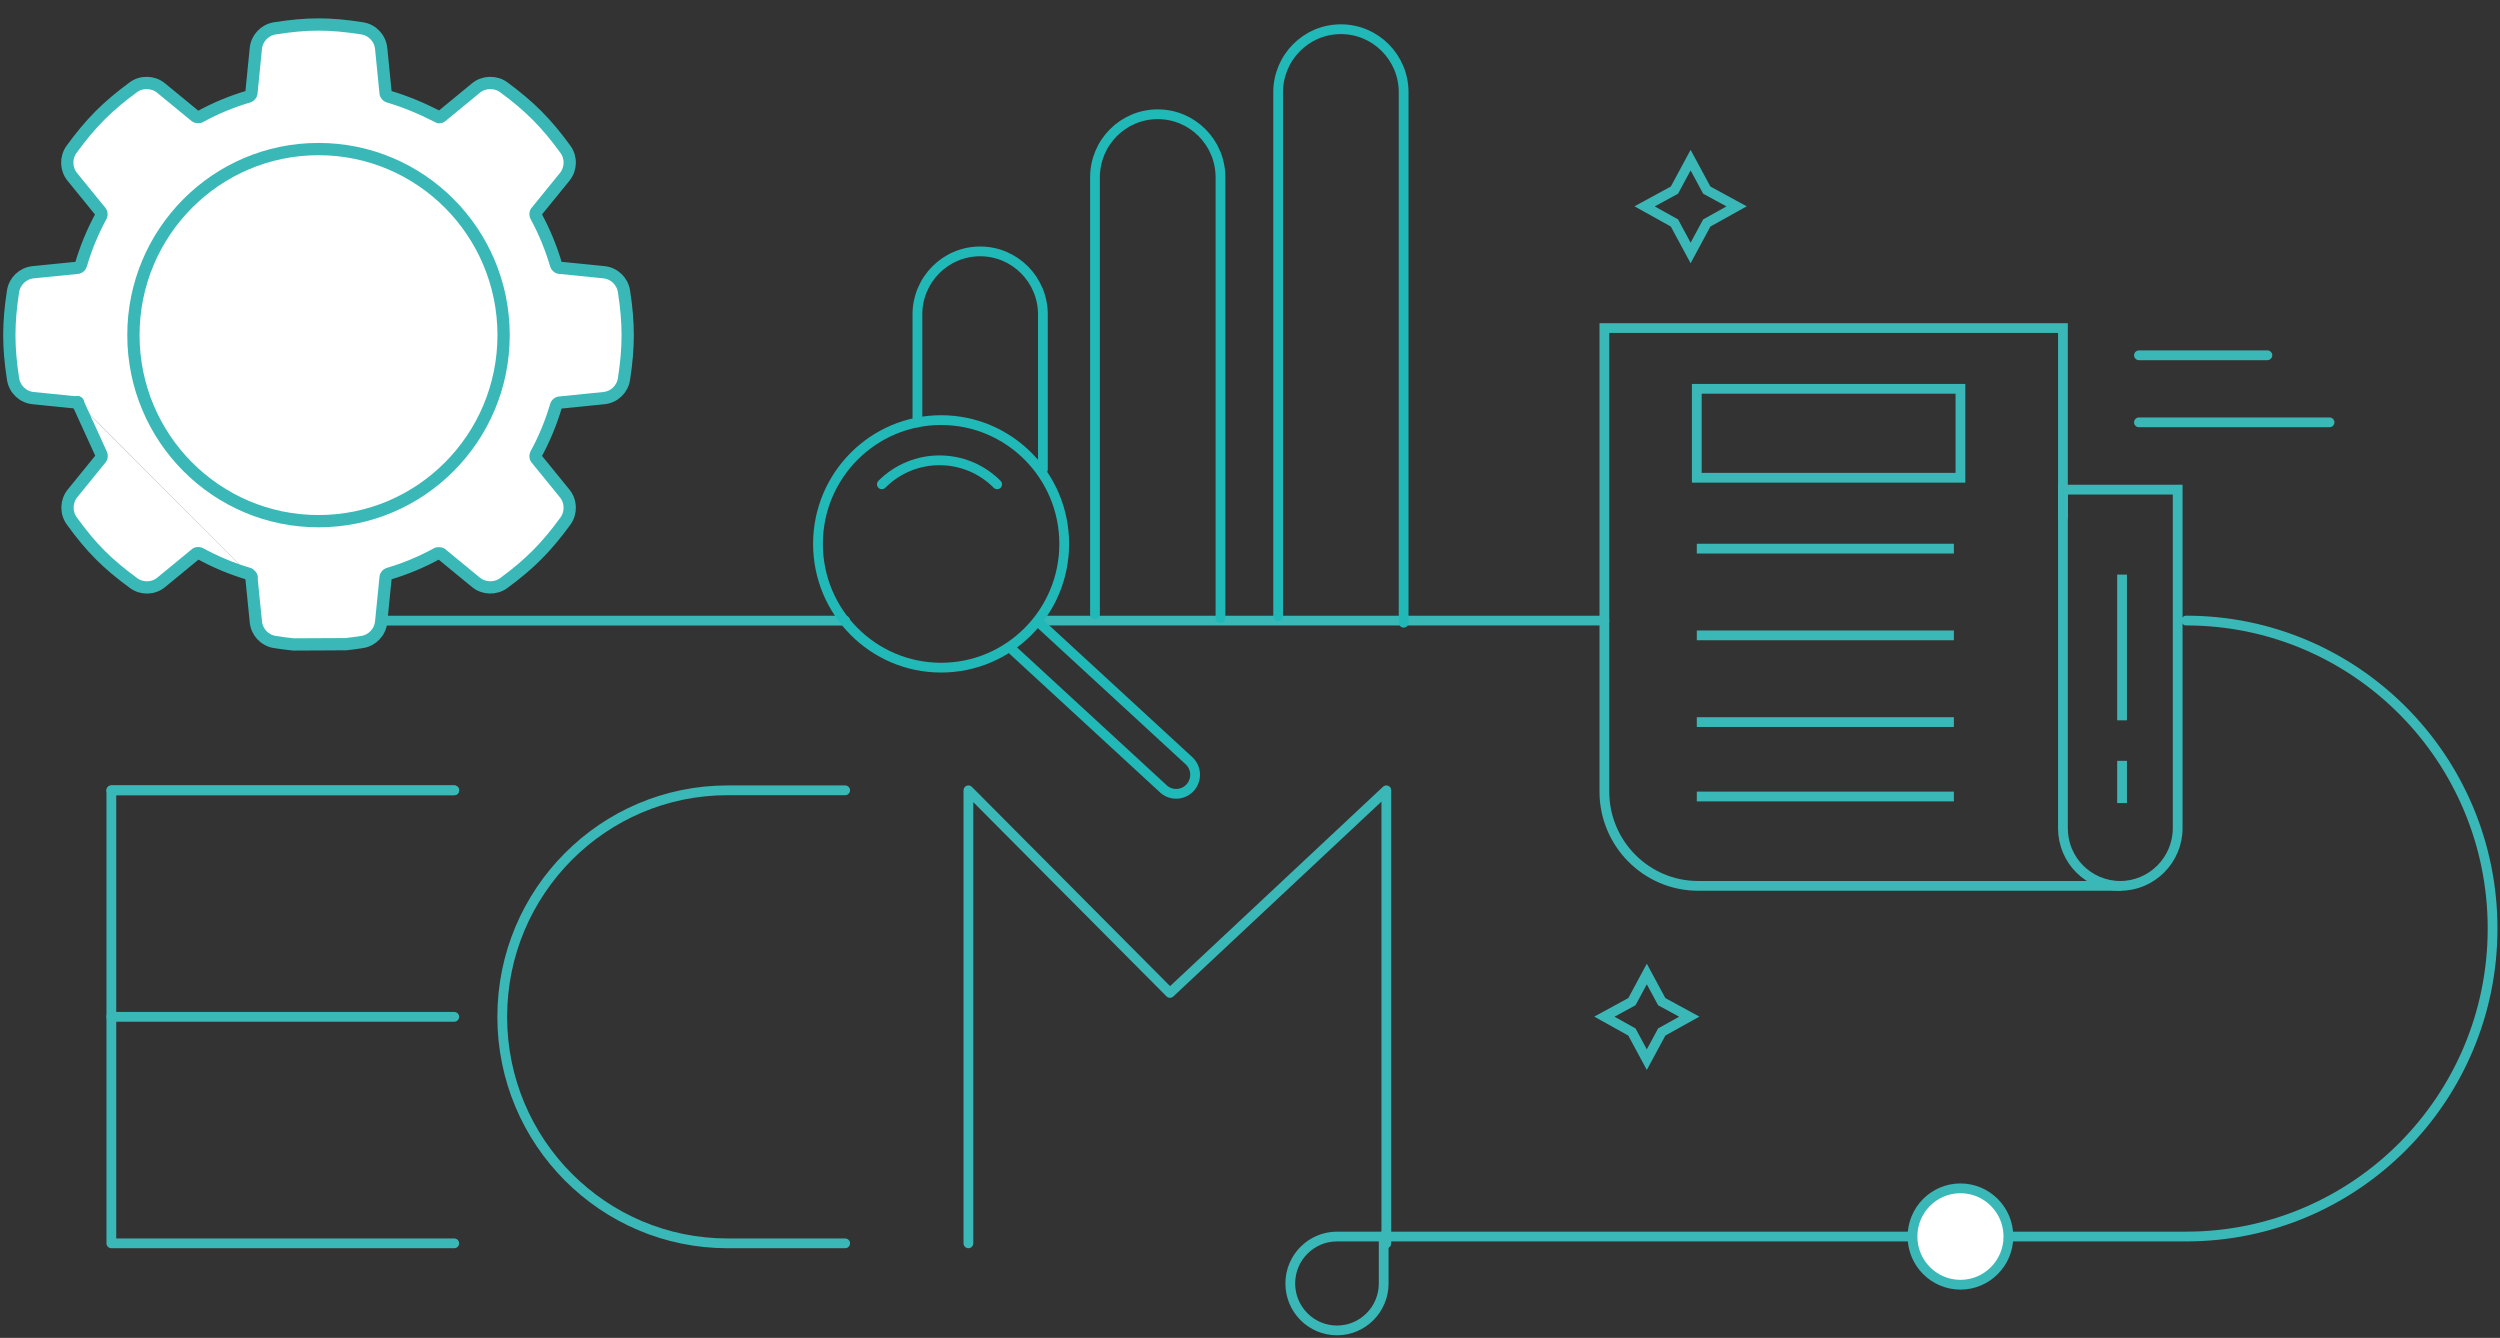
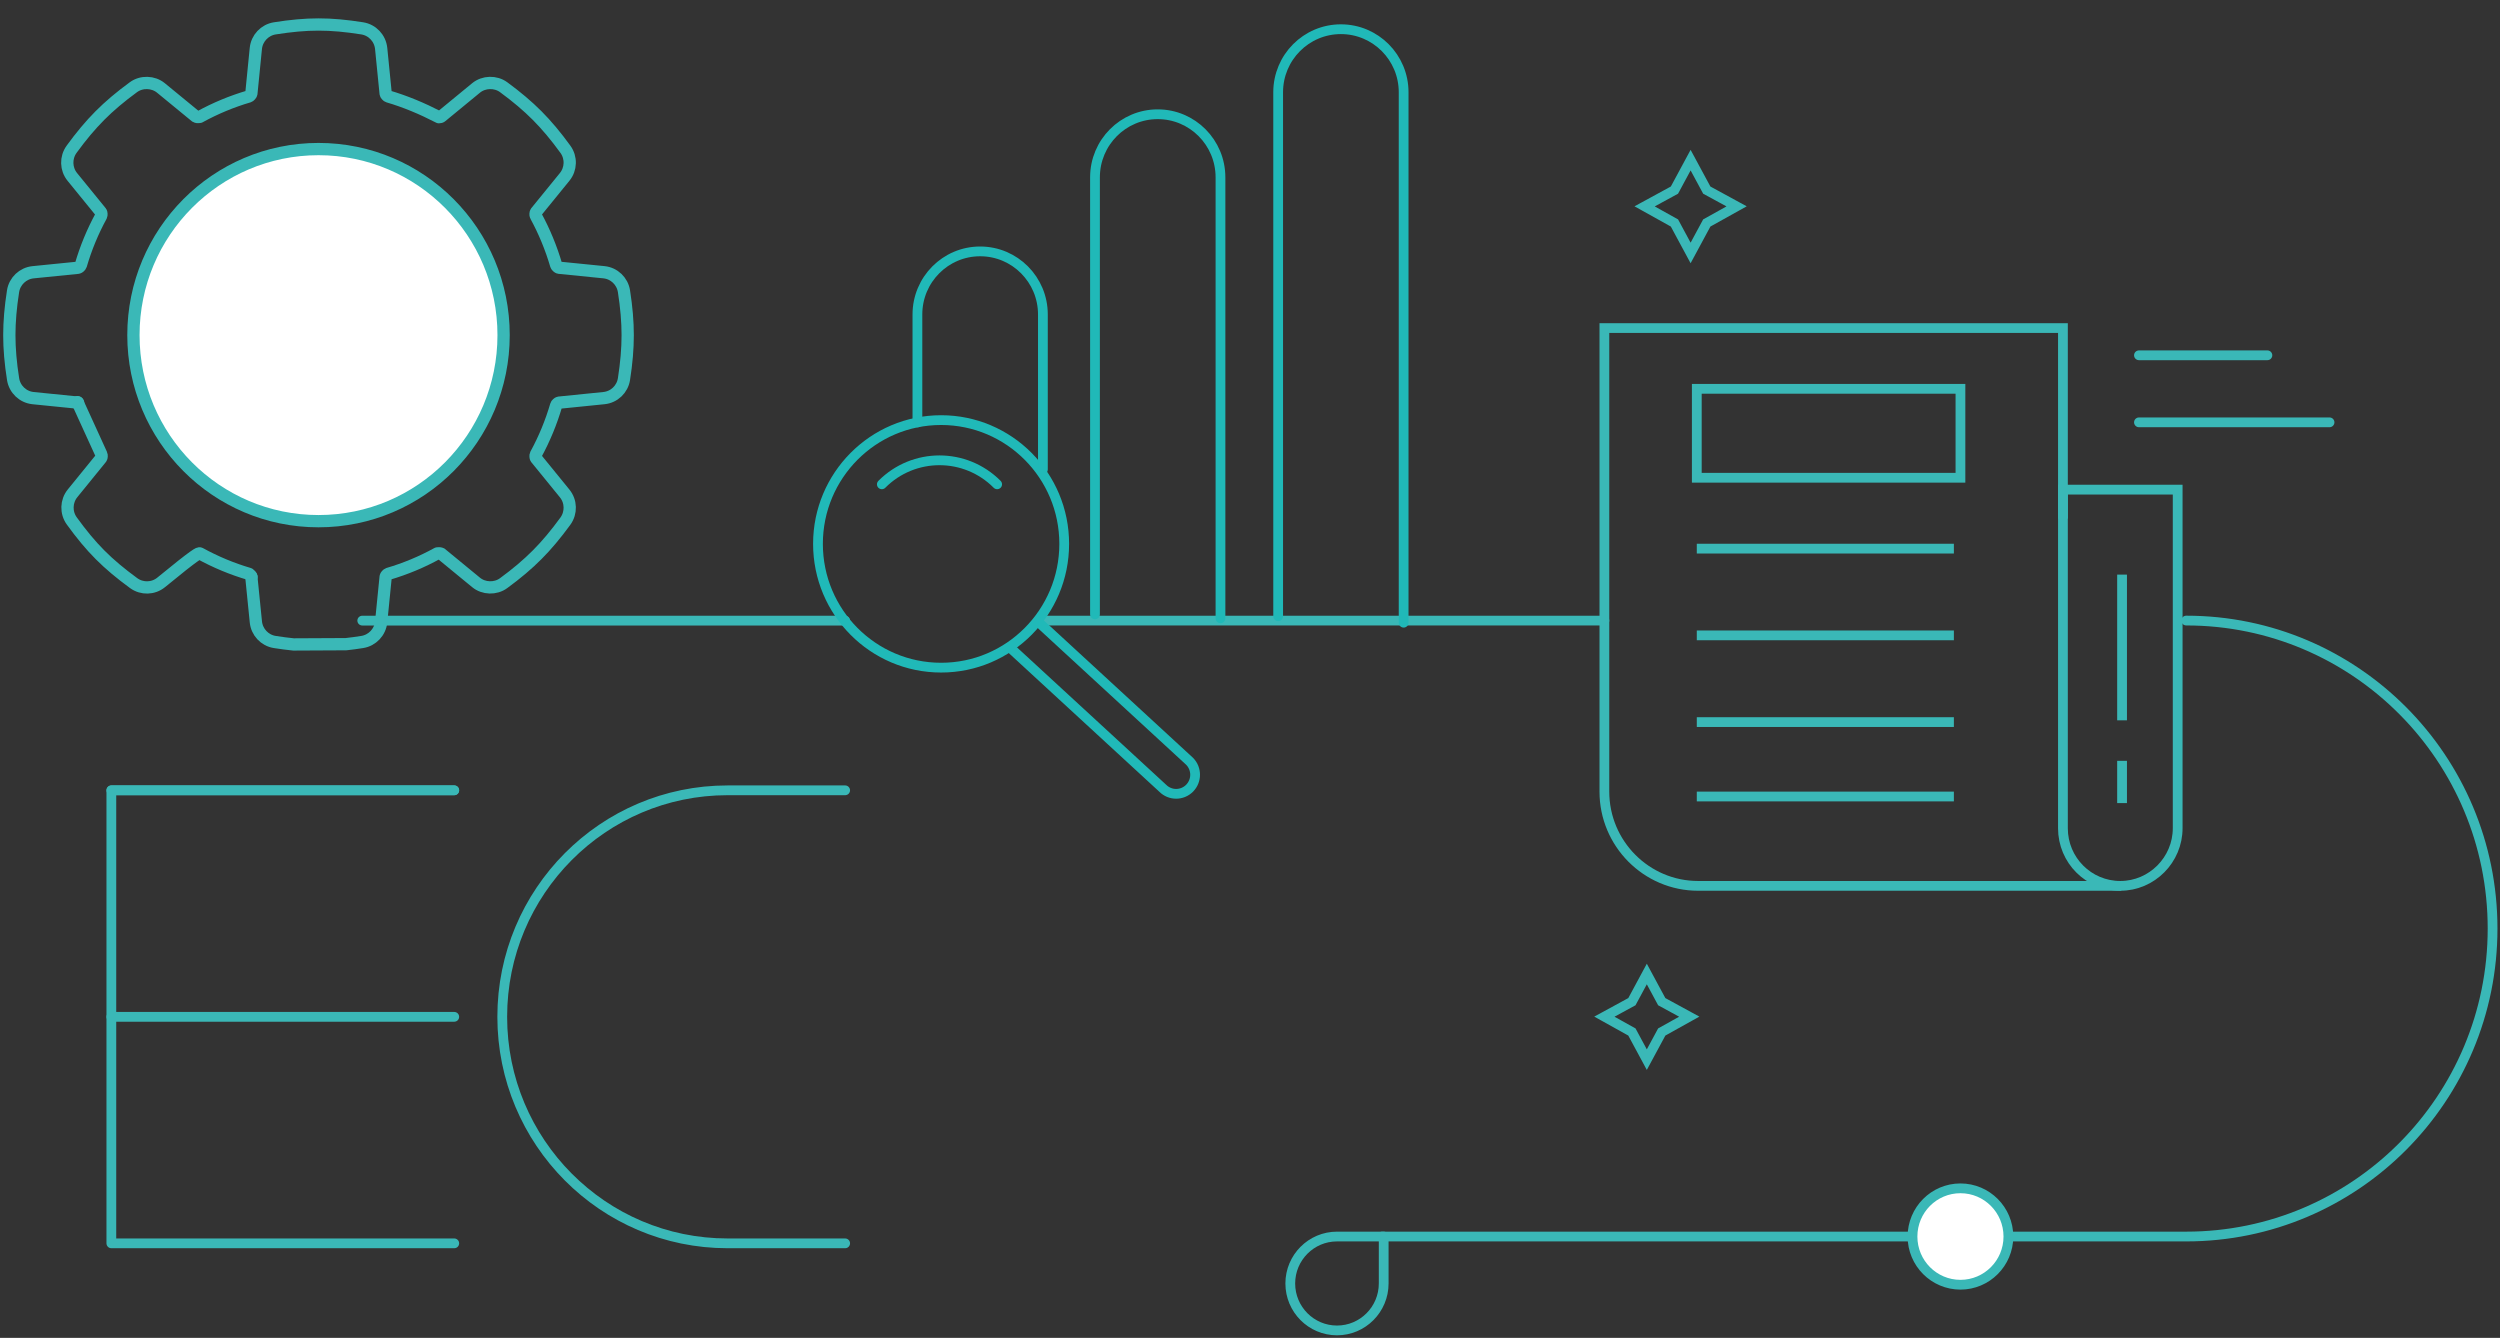
<svg xmlns="http://www.w3.org/2000/svg" width="256" height="137" viewBox="0 0 256 137" fill="none">
  <rect x="0" y="0" width="256" height="137" fill="#333333" stroke="none" />
  <path d="M219.028 36.382H232.181" stroke="#3AB8B7" stroke-linecap="round" stroke-linejoin="round" />
  <path d="M219.028 43.247H238.545" stroke="#3AB8B7" stroke-linecap="round" stroke-linejoin="round" />
  <path d="M217.209 90.713H173.887C168.595 90.713 164.289 86.385 164.289 81.065V33.594H211.244V53.114" stroke="#3AB8B7" stroke-miterlimit="10" />
  <path d="M217.119 90.713C220.348 90.713 222.994 88.053 222.994 84.807V50.139H211.244V84.807C211.244 88.098 213.89 90.713 217.119 90.713V90.713Z" stroke="#3AB8B7" stroke-miterlimit="10" />
  <path d="M200.75 39.815H173.752V48.922H200.75V39.815Z" stroke="#3AB8B7" stroke-miterlimit="10" />
  <path d="M173.752 56.18H200.077" stroke="#3AB8B7" stroke-miterlimit="10" />
  <path d="M173.752 65.061H200.077" stroke="#3AB8B7" stroke-miterlimit="10" />
  <path d="M173.752 73.942H200.077" stroke="#3AB8B7" stroke-miterlimit="10" />
  <path d="M173.752 81.561H200.077" stroke="#3AB8B7" stroke-miterlimit="10" />
  <path d="M217.299 58.84V73.762" stroke="#3AB8B7" stroke-miterlimit="10" />
  <path d="M217.299 77.909V82.237" stroke="#3AB8B7" stroke-miterlimit="10" />
  <path d="M86.544 63.551H37.094" stroke="#3AB8B7" stroke-linecap="round" stroke-linejoin="round" />
  <path d="M106.405 63.548L164.289 63.548" stroke="#3AB8B7" stroke-linecap="round" stroke-linejoin="round" />
  <path d="M141.537 126.621H223.867C241.194 126.621 255.24 112.501 255.24 95.083V95.083C255.24 77.665 241.194 63.546 223.867 63.546" stroke="#3AB8B7" stroke-linecap="round" stroke-linejoin="round" />
-   <path d="M25.735 59.053L26.201 63.683C26.308 64.731 27.1 65.576 28.135 65.74C28.803 65.846 29.442 65.929 30.059 65.991L35.433 65.964C35.968 65.906 36.521 65.831 37.094 65.74C38.127 65.574 38.924 64.731 39.031 63.685L39.493 59.051C39.507 58.965 39.648 58.797 39.751 58.764C41.502 58.251 43.194 57.544 44.782 56.669C45.05 56.643 45.138 56.678 45.16 56.691L48.749 59.639C49.537 60.29 50.74 60.323 51.566 59.718C52.902 58.742 54.027 57.79 55.003 56.809C55.974 55.836 56.922 54.704 57.9 53.36C58.516 52.504 58.483 51.342 57.822 50.53L54.887 46.925C54.837 46.859 54.819 46.635 54.869 46.541C55.741 44.942 56.444 43.242 56.955 41.49C56.985 41.387 57.153 41.242 57.236 41.233L61.846 40.766C62.889 40.663 63.73 39.862 63.894 38.823C64.151 37.18 64.276 35.709 64.276 34.322C64.276 32.936 64.151 31.465 63.894 29.822C63.73 28.785 62.889 27.984 61.848 27.877L57.234 27.414C57.151 27.401 56.983 27.258 56.953 27.155C56.439 25.394 55.736 23.694 54.867 22.099C54.819 22.016 54.832 21.793 54.887 21.72L57.819 18.117C58.483 17.303 58.516 16.138 57.9 15.29C56.926 13.945 55.979 12.816 55.003 11.835C54.031 10.859 52.907 9.907 51.566 8.925C50.743 8.324 49.542 8.355 48.751 9.004L45.162 11.954C45.142 11.969 45.059 12.002 44.946 12.002C43.184 11.094 41.491 10.39 39.749 9.877C39.646 9.846 39.504 9.677 39.493 9.594L39.031 4.962C38.924 3.913 38.129 3.069 37.096 2.904C33.751 2.376 31.478 2.378 28.137 2.904C27.102 3.071 26.305 3.915 26.198 4.962L25.738 9.594C25.724 9.677 25.58 9.846 25.482 9.877C23.733 10.39 22.039 11.096 20.447 11.971C20.172 12 20.091 11.969 20.069 11.951L16.48 9.006C15.689 8.357 14.491 8.324 13.665 8.927C12.322 9.91 11.196 10.861 10.226 11.837C9.25 12.818 8.303 13.947 7.329 15.29C6.715 16.143 6.744 17.305 7.407 18.119L10.342 21.724C10.394 21.79 10.41 22.014 10.362 22.108C9.49 23.703 8.787 25.405 8.276 27.159C8.246 27.26 8.08 27.405 7.995 27.416L3.385 27.879C2.342 27.988 1.501 28.787 1.337 29.822C1.08 31.465 0.955 32.936 0.955 34.322C0.955 35.709 1.08 37.18 1.34 38.821C1.503 39.86 2.344 40.661 3.388 40.768L7.997 41.231" fill="white" />
  <path d="M25.735 59.053L26.201 63.683C26.308 64.731 27.1 65.576 28.135 65.74C28.803 65.846 29.442 65.929 30.059 65.991L35.433 65.964C35.968 65.906 36.521 65.831 37.094 65.74C38.127 65.574 38.924 64.731 39.031 63.685L39.493 59.051C39.507 58.965 39.648 58.797 39.751 58.764C41.502 58.251 43.194 57.544 44.782 56.669C45.05 56.643 45.138 56.678 45.16 56.691L48.749 59.639C49.537 60.29 50.74 60.323 51.566 59.718C52.902 58.742 54.027 57.79 55.003 56.809C55.974 55.836 56.922 54.704 57.9 53.36C58.516 52.504 58.483 51.342 57.822 50.53L54.887 46.925C54.837 46.859 54.819 46.635 54.869 46.541C55.741 44.942 56.444 43.242 56.955 41.49C56.985 41.387 57.153 41.242 57.236 41.233L61.846 40.766C62.889 40.663 63.73 39.862 63.894 38.823C64.151 37.18 64.276 35.709 64.276 34.322C64.276 32.936 64.151 31.465 63.894 29.822C63.73 28.785 62.889 27.984 61.848 27.877L57.234 27.414C57.151 27.401 56.983 27.258 56.953 27.155C56.439 25.394 55.736 23.694 54.867 22.099C54.819 22.016 54.832 21.793 54.887 21.72L57.819 18.117C58.483 17.303 58.516 16.138 57.9 15.29C56.926 13.945 55.979 12.816 55.003 11.835C54.031 10.859 52.907 9.907 51.566 8.925C50.743 8.324 49.542 8.355 48.751 9.004L45.162 11.954C45.142 11.969 45.059 12.002 44.946 12.002C43.184 11.094 41.491 10.39 39.749 9.877C39.646 9.846 39.504 9.677 39.493 9.594L39.031 4.962C38.924 3.913 38.129 3.069 37.096 2.904C33.751 2.376 31.478 2.378 28.137 2.904C27.102 3.071 26.305 3.915 26.198 4.962L25.738 9.594C25.724 9.677 25.58 9.846 25.482 9.877C23.733 10.39 22.039 11.096 20.447 11.971C20.172 12 20.091 11.969 20.069 11.951L16.48 9.006C15.689 8.357 14.491 8.324 13.665 8.927C12.322 9.91 11.196 10.861 10.226 11.837C9.25 12.818 8.303 13.947 7.329 15.29C6.715 16.143 6.744 17.305 7.407 18.119L10.342 21.724C10.394 21.79 10.41 22.014 10.362 22.108C9.49 23.703 8.787 25.405 8.276 27.159C8.246 27.26 8.08 27.405 7.995 27.416L3.385 27.879C2.342 27.988 1.501 28.787 1.337 29.822C1.08 31.465 0.955 32.936 0.955 34.322C0.955 35.709 1.08 37.18 1.34 38.821C1.503 39.86 2.344 40.661 3.388 40.768L7.997 41.231" stroke="#3AB8B7" stroke-width="1.257" stroke-linecap="round" stroke-linejoin="round" />
-   <path d="M7.938 41.178L10.38 46.528C10.431 46.622 10.412 46.843 10.361 46.909L7.431 50.514C6.769 51.331 6.737 52.493 7.351 53.343C9.345 56.095 10.954 57.709 13.686 59.711C14.535 60.329 15.693 60.299 16.504 59.635L20.088 56.687C20.156 56.637 20.377 56.62 20.468 56.669C22.066 57.549 23.761 58.254 25.502 58.766C25.716 58.942 25.752 59.021 25.755 59.049" fill="white" />
-   <path d="M7.938 41.178L10.38 46.528C10.431 46.622 10.412 46.843 10.361 46.909L7.431 50.514C6.769 51.331 6.737 52.493 7.351 53.343C9.345 56.095 10.954 57.709 13.686 59.711C14.535 60.329 15.693 60.299 16.504 59.635L20.088 56.687C20.156 56.637 20.377 56.62 20.468 56.669C22.066 57.549 23.761 58.254 25.502 58.766C25.716 58.942 25.752 59.021 25.755 59.049" stroke="#3AB8B7" stroke-width="1.257" stroke-linecap="round" stroke-linejoin="round" />
+   <path d="M7.938 41.178L10.38 46.528C10.431 46.622 10.412 46.843 10.361 46.909L7.431 50.514C6.769 51.331 6.737 52.493 7.351 53.343C9.345 56.095 10.954 57.709 13.686 59.711C14.535 60.329 15.693 60.299 16.504 59.635C20.156 56.637 20.377 56.62 20.468 56.669C22.066 57.549 23.761 58.254 25.502 58.766C25.716 58.942 25.752 59.021 25.755 59.049" stroke="#3AB8B7" stroke-width="1.257" stroke-linecap="round" stroke-linejoin="round" />
  <path d="M32.615 53.369C43.083 53.369 51.569 44.839 51.569 34.316C51.569 23.794 43.083 15.264 32.615 15.264C22.148 15.264 13.662 23.794 13.662 34.316C13.662 44.839 22.148 53.369 32.615 53.369Z" fill="white" stroke="#3AB8B7" stroke-width="1.257" stroke-linecap="round" stroke-linejoin="round" />
  <path d="M170.162 102.571L172.979 104.106L170.162 105.676L168.634 108.508L167.107 105.676L164.289 104.106L167.107 102.571L168.634 99.738L170.162 102.571Z" stroke="#3AB8B7" stroke-miterlimit="10" stroke-linecap="round" />
  <path d="M174.774 19.467L177.828 21.131L174.774 22.833L173.118 25.903L171.463 22.833L168.409 21.131L171.463 19.467L173.118 16.397L174.774 19.467Z" stroke="#3AB8B7" stroke-miterlimit="10" stroke-linecap="round" />
  <path d="M46.516 127.318H11.402V80.928H46.516" stroke="#3AB8B7" stroke-linecap="round" stroke-linejoin="round" />
  <path d="M11.402 104.123H46.516" stroke="#3AB8B7" stroke-linecap="round" stroke-linejoin="round" />
  <path d="M11.402 80.928H46.516" stroke="#3AB8B7" stroke-linecap="round" stroke-linejoin="round" />
  <path d="M86.544 127.318H74.505C61.761 127.318 51.43 116.934 51.43 104.123V104.123C51.43 91.313 61.761 80.928 74.505 80.928H86.544" stroke="#3AB8B7" stroke-linecap="round" stroke-linejoin="round" />
-   <path d="M99.165 127.318V80.928L119.804 101.675L141.962 80.928V127.318" stroke="#3AB8B7" stroke-linecap="round" stroke-linejoin="round" />
  <path d="M200.75 131.556C203.462 131.556 205.66 129.347 205.66 126.621C205.66 123.895 203.462 121.685 200.75 121.685C198.038 121.685 195.84 123.895 195.84 126.621C195.84 129.347 198.038 131.556 200.75 131.556Z" fill="white" stroke="#3AB8B7" stroke-linecap="round" stroke-linejoin="round" />
  <path d="M136.908 126.621H141.69V131.428C141.69 134.082 139.547 136.236 136.908 136.236C134.268 136.236 132.125 134.082 132.125 131.428C132.125 128.775 134.268 126.621 136.908 126.621H136.908Z" stroke="#3AB8B7" stroke-linecap="round" stroke-linejoin="round" />
  <path d="M96.369 68.367C103.332 68.367 108.976 62.692 108.976 55.693C108.976 48.694 103.332 43.019 96.369 43.019C89.406 43.019 83.761 48.694 83.761 55.693C83.761 62.692 89.406 68.367 96.369 68.367Z" stroke="#20B9B8" stroke-linecap="round" stroke-linejoin="round" />
  <path d="M106.405 63.764L121.811 77.953C122.569 78.715 122.569 79.952 121.811 80.715C121.052 81.478 119.822 81.478 119.063 80.715L103.657 66.526" stroke="#20B9B8" stroke-linecap="round" stroke-linejoin="round" />
  <path d="M90.301 49.594C93.561 46.316 98.847 46.316 102.108 49.594" stroke="#20B9B8" stroke-linecap="round" stroke-linejoin="round" />
  <path d="M93.943 43.256V32.2C93.943 28.634 96.82 25.742 100.368 25.742C103.916 25.742 106.793 28.634 106.793 32.2V48.066" stroke="#20B9B8" stroke-miterlimit="10" stroke-linecap="round" />
  <path d="M112.127 62.908V18.158C112.127 14.591 115.003 11.699 118.552 11.699C122.1 11.699 124.977 14.591 124.977 18.158V63.316" stroke="#20B9B8" stroke-miterlimit="10" stroke-linecap="round" />
  <path d="M130.883 63.103V9.45C130.883 5.883 133.759 2.991 137.308 2.991C140.856 2.991 143.733 5.882 143.733 9.45V63.764" stroke="#20B9B8" stroke-miterlimit="10" stroke-linecap="round" />
</svg>